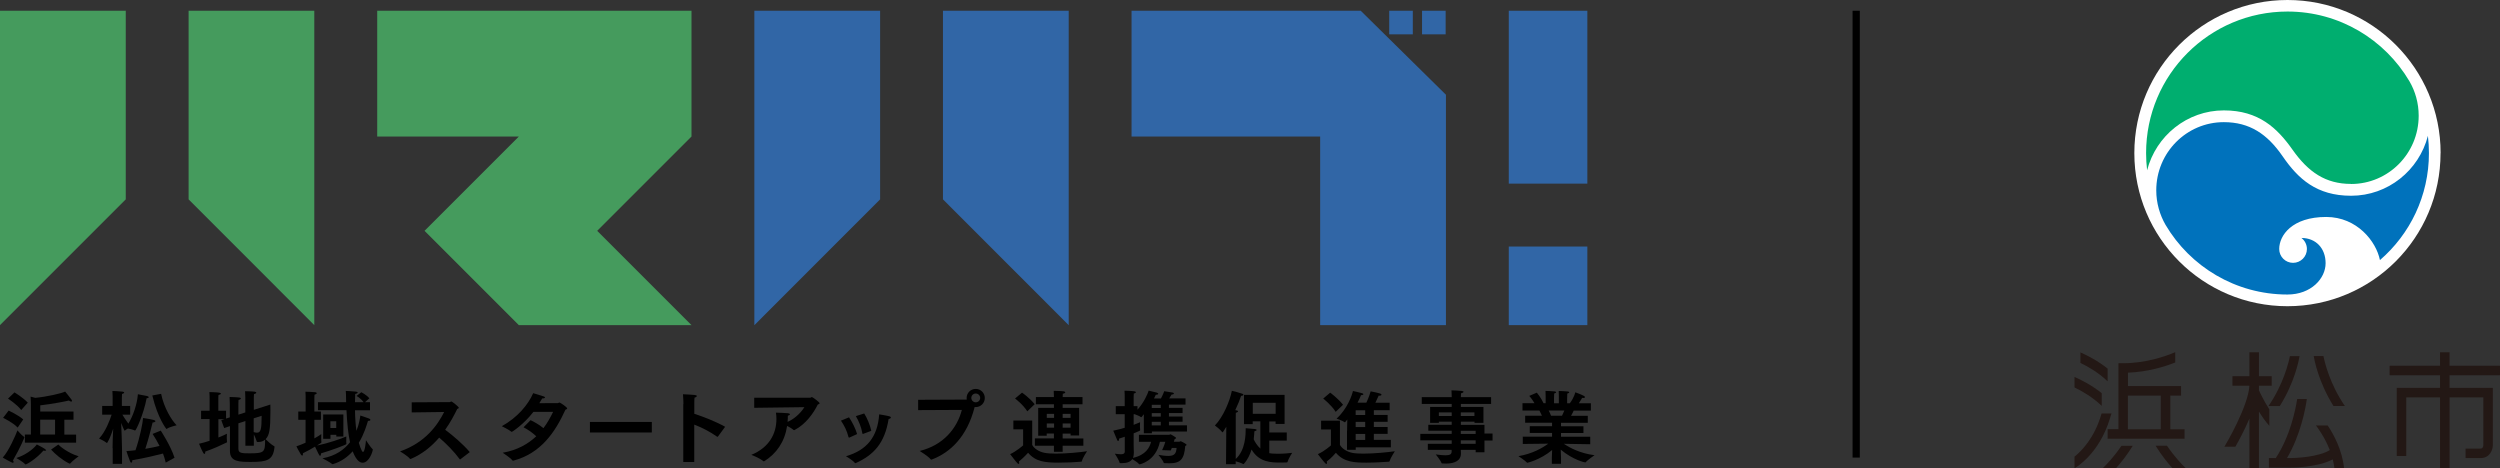
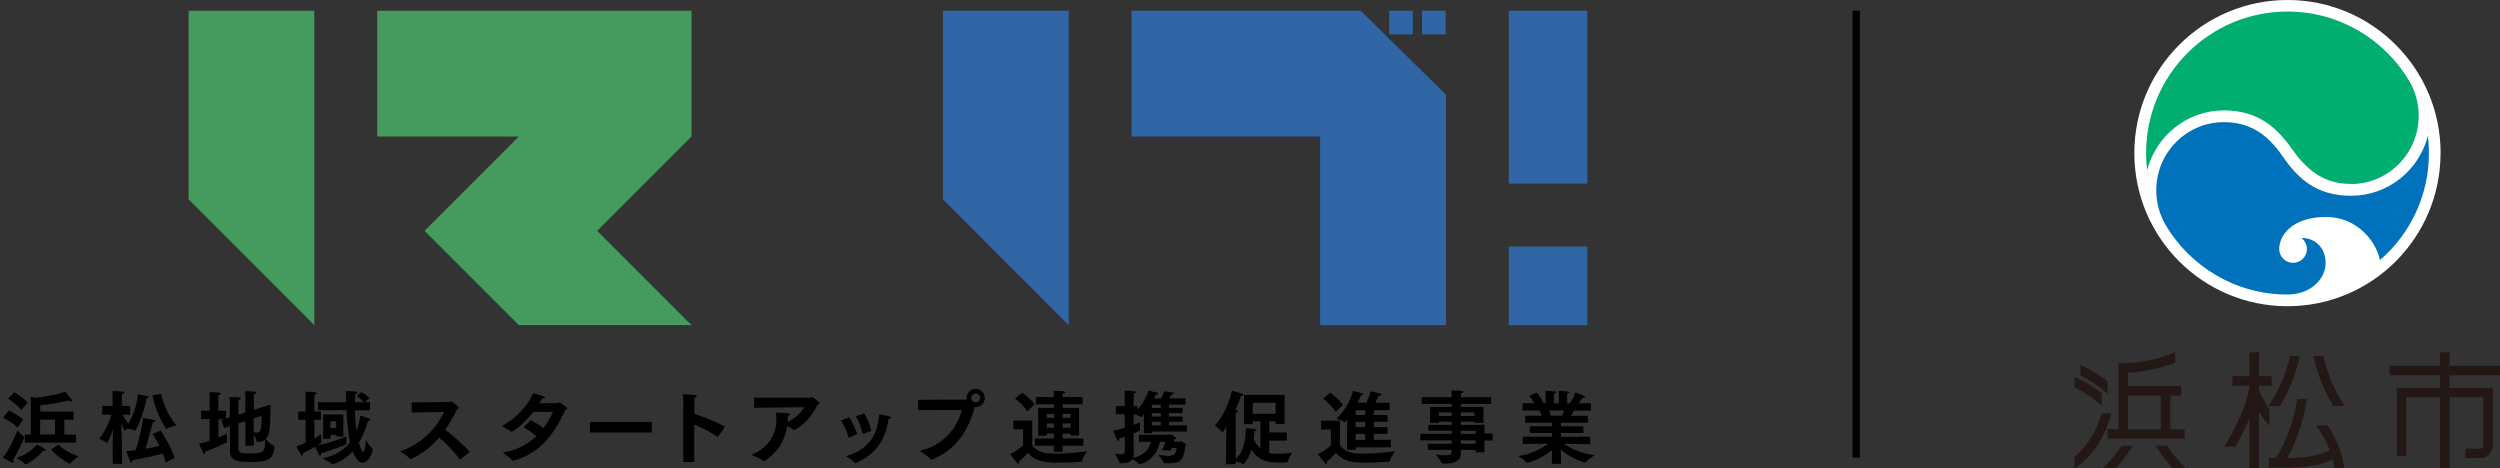
<svg xmlns="http://www.w3.org/2000/svg" id="_レイヤー_2" data-name="レイヤー 2" viewBox="0 0 346.49 64.92">
  <rect x="0" y="0" width="346.49" height="64.92" fill="#333333" stroke="none" />
  <defs>
    <style>
      .cls-1, .cls-2 {
        fill: none;
      }

      .cls-1, .cls-3, .cls-4, .cls-5, .cls-6, .cls-7, .cls-8, .cls-9 {
        stroke-width: 0px;
      }

      .cls-2 {
        stroke: #000;
        stroke-miterlimit: 10;
      }

      .cls-4 {
        fill: #459b5d;
      }

      .cls-5 {
        fill: #3166a6;
      }

      .cls-6 {
        fill: #231815;
      }

      .cls-7 {
        fill: #fff;
      }

      .cls-8 {
        fill: #00ae6f;
      }

      .cls-9 {
        fill: #0072bc;
      }
    </style>
  </defs>
  <g id="text">
    <g>
      <g>
        <g>
          <path class="cls-6" d="m292.11,59.49v1.32h10.66v-1.32h-1.97v-4.66h1.49v-1.32h-7.36v-1.86c2.72-.1,5.07-.83,6.55-1.41v-1.43c-1.39.59-4.11,1.53-7.21,1.53h-.66v9.14h-1.49Zm2.81-4.66h4.55v4.66h-4.55v-4.66Z" />
          <path class="cls-6" d="m320.97,58.96c.18.23,1.21,1.56,1.93,3.42-1.51.94-4.57,1.12-5.72,1.11h-.21c1.89-3.23,2.56-6.83,2.75-8.19h-1.34c-.23,1.49-.98,5.18-2.97,8.19h-.95v1.32h2.71c.44,0,3.96.01,6.14-1.14.1.4.18.82.24,1.25h1.33c-.26-2.59-1.49-4.79-2.27-5.95h-1.63Z" />
          <path class="cls-6" d="m339.5,48.82h-1.32v1.87h-6.99v1.32h6.99v1.75h-6v9.44h1.32v-8.12h4.68v9.84h1.32v-9.84h4.68v6.59c0,.22-.08.5-.38.5h-2.08v1.32h2.08c1.25,0,1.7-1.09,1.7-1.82v-7.91h-6v-1.75h6.99v-1.32h-6.99v-1.87Z" />
          <path class="cls-6" d="m292.65,57.3h-1.38l-.07.24c-.96,3.21-2.73,4.99-3.68,5.75v1.61h0c.14-.08,3.42-1.93,4.93-6.97l.19-.62Z" />
          <path class="cls-6" d="m291.29,56.24v-1.75c-1.35-1.08-2.77-1.81-3.77-2.25v1.46c1.08.52,2.48,1.33,3.68,2.47l.09.08Z" />
-           <path class="cls-6" d="m292.11,52.84v-1.75c-1.35-1.08-2.77-1.81-3.77-2.25v1.46c1.08.52,2.48,1.33,3.68,2.47l.09.08Z" />
+           <path class="cls-6" d="m292.11,52.84c-1.35-1.08-2.77-1.81-3.77-2.25v1.46c1.08.52,2.48,1.33,3.68,2.47l.09.08Z" />
          <path class="cls-6" d="m314.4,56.28h1.57c2.07-3.31,2.65-6.37,2.74-6.92h-1.34c-.18.9-.9,3.91-2.97,6.92h0Z" />
          <path class="cls-6" d="m320.67,49.35c.09.55.67,3.61,2.74,6.92h1.58c-2.07-3.01-2.79-6.02-2.97-6.92h-1.34Z" />
          <path class="cls-6" d="m291.39,64.92h1.85c.68-.75,1.52-1.79,2.35-3.13h-1.57c-1.05,1.55-2.05,2.59-2.62,3.13Z" />
          <path class="cls-6" d="m300.33,61.78h-1.57c.83,1.34,1.67,2.38,2.35,3.13h1.85c-.57-.54-1.57-1.59-2.62-3.13Z" />
          <path class="cls-6" d="m314.51,59.01h.01v-2.28c-.75-1.15-1.3-2.32-1.44-2.64v-.63h1.77v-1.32h-1.77v-3.32h-1.32v3.32h-2.35v1.32h2.35c-.17,2.82-3.14,7.92-3.47,8.46h1.52c.48-.84,1.27-2.31,1.95-3.9v6.89h1.32v-7.87c.41.67.9,1.37,1.43,1.97Z" />
        </g>
        <g>
          <rect class="cls-1" x="324.6" y="25.49" width="1.62" height="1.62" />
          <rect class="cls-1" x="316.24" y="20.4" width="1.62" height="1.62" transform="translate(47.32 189.18) rotate(-35.74)" />
          <rect class="cls-1" x="295.83" y="20.41" width="1.62" height="1.62" />
          <rect class="cls-1" x="336.62" y="20.41" width="1.62" height="1.62" />
          <rect class="cls-1" x="316.22" y="40.81" width="1.62" height="1.62" />
-           <rect class="cls-1" x="316.23" y=".01" width="1.62" height="1.62" />
          <g>
            <path class="cls-7" d="m338.25,21.22c0,11.72-9.5,21.22-21.22,21.22s-21.22-9.5-21.22-21.22S305.32,0,317.04,0s21.22,9.5,21.22,21.22Z" />
            <path class="cls-8" d="m325.85,25.5c5.17,0,9.37-4.23,9.37-9.46,0-1.74-.47-3.39-1.29-4.79-3.41-5.77-9.7-9.65-16.89-9.65-10.83,0-19.6,8.78-19.6,19.61,0,.81.05,1.6.14,2.39,1.23-4.77,5.53-8.3,10.64-8.3,4.83,0,7.4,2.45,9.53,5.47,2.19,3.1,4.58,4.72,8.1,4.72Z" />
            <path class="cls-9" d="m325.86,27.13c5.11,0,9.41-3.53,10.64-8.3.09.78.14,1.58.14,2.39,0,5.93-2.63,11.24-6.79,14.83-.51-2.58-3.17-5.98-7.45-5.98-4.74,0-6.51,2.56-6.51,4.44,0,1.06.86,1.92,1.92,1.92s1.92-.86,1.92-1.92c0-.62-.3-1.18-.76-1.53,1.97,0,3.35,1.4,3.35,3.5s-1.99,4.34-5.29,4.34c-7.19,0-13.48-3.88-16.89-9.65-.81-1.4-1.29-3.05-1.29-4.79,0-5.22,4.19-9.45,9.36-9.45,3.57,0,6.02,1.63,8.16,4.74,2.14,3.11,4.7,5.46,9.47,5.46Z" />
          </g>
        </g>
      </g>
      <g>
        <g>
          <path class="cls-3" d="m3.34,60.54s.04.04.04.07c0,.06-.54,1.39-1.58,3.19.06.08.09.17.09.22,0,.08-.04.12-.11.12-.02,0-.06-.01-.09-.02-.44-.19-1.31-.7-1.31-.7.87-.96,1.78-3.1,2.04-3.77,0,0,.56.67.92.9Zm-2.14-3.64s1.39.66,2.02,1.23l-.77,1.13c-.65-.7-2.02-1.35-2.02-1.35l.77-1.01Zm.8-2.52s1.23.74,1.85,1.43l-.91,1.02c-.59-.79-1.83-1.58-1.83-1.58l.89-.86Zm4.4,8.01c0,.06-.08.09-.18.09-.06,0-.13-.01-.2-.03-1.07,1.22-2.33,1.92-2.48,1.92-.02,0-.03-.01-.06-.03-.24-.31-1.22-.86-1.22-.86,1.69-.55,2.68-1.62,2.84-1.88,1.07.54,1.28.71,1.28.8Zm-2.95-2.17h.83v-4.13s0-.71-.04-1.12c0,0,.58.16.64.17,1.57-.14,3.71-.63,4.15-.87,0,0,.67.81.87,1.1.06.08.08.14.08.19,0,.06-.03.1-.1.1-.08,0-.19-.04-.33-.15-.27.08-2.33.49-3.97.67v.86h4.61v1.13h-1.27v2.06h1.63v1.12H3.45v-1.12Zm4.18,0v-2.06h-2.06v2.06h2.06Zm.45,1.39c.2.24,1.38,1.2,2.82,1.63,0,0-.87.63-1.16.99-.02.02-.04.03-.07.03-.01,0-.03,0-.06-.01-1.05-.53-1.95-1.3-2.53-1.94l1-.7Z" />
          <path class="cls-3" d="m15.6,62.12c0-.76.04-1.84.09-2.72-.21.66-.49,1.42-.81,1.94-.02.03-.04.06-.07.06-.01,0-.02-.01-.03-.02-.23-.22-1.05-.6-1.05-.6.87-.91,1.48-2.49,1.74-3.31h-1.31v-1.21h1.45v-1.25s-.01-.52-.03-.82c0,0,.97.03,1.42.09.14.02.21.07.21.13s-.11.15-.3.19c-.02.2-.02.54-.02.54v1.12h1.15v1.21h-1.08c.19.32.48.77.83,1.24.66-1.06,1.22-2.71,1.32-4.07.14.03,1.1.2,1.29.25.14.04.21.11.21.17,0,.08-.11.13-.29.14-.41,2.19-1.45,4.47-1.6,4.47-.01,0-.02,0-.04-.01-.2-.1-.63-.21-.95-.27-.17.09-.32.19-.41.28-.01.01-.03.02-.04.02-.08,0-.46-1.03-.49-1.08.04,1,.12,2.83.12,3.58v2.1h-1.29v-2.17Zm7.37,2c-.1-.44-.23-.86-.38-1.26-.92.24-2.61.65-4.25.92,0,.22-.07.35-.14.35-.06,0-.12-.07-.18-.2-.13-.34-.45-1.21-.5-1.41.4-.02.83-.07,1.26-.12.62-1.8,1.02-3.85,1.05-4.47,0,0,1.06.16,1.49.28.15.04.22.1.22.17,0,.09-.18.17-.39.18-.1.42-.54,2.23-1.01,3.65.79-.13,1.49-.29,1.97-.41-.29-.58-.61-1.12-.96-1.66l1.13-.46s1.38,2.1,1.91,3.76l-1.24.69Zm-.64-9.54c.4,1.97,1.47,3.69,2.15,4.36,0,0-1.03.24-1.37.5-.02.02-.03.02-.04.02s-1.19-1.43-1.96-4.65l1.23-.23Z" />
          <path class="cls-3" d="m29.05,58.08h-1.18v-1.15h1.18v-1.77s0-.52-.03-.82c0,0,1.01.02,1.35.08.15.02.24.08.24.14,0,.06-.1.13-.33.19-.02.13-.02.53-.02.53v1.65h1.07v1.08l.52-.17v-1.87s-.01-.72-.03-.95c0,0,1.14.03,1.38.08.12.02.18.07.18.13s-.1.16-.32.2c-.01.13-.02.51-.02.51v1.53l.96-.31v-2.08s-.01-.6-.03-.86c0,0,1.12.02,1.36.07.12.02.19.08.19.13,0,.08-.1.15-.32.2-.01.13-.02.44-.02.44v1.74l2.29-.73c0,.21.01.49.01.8,0,2.63-.13,3.46-.67,4,.2.2.84.8,1.17.96.06.02.07.05.07.09,0,.02-.01.06-.01.09-.19,1.78-1.06,2.01-3.21,2.01-1.64,0-2.96,0-2.96-1.5v-3.46l-.8.27-.4-1.09.45-.14h-.85v2.54c.55-.22.98-.42,1.18-.53,0,0-.02.3-.02.59,0,.19.01.38.03.49.01.02.01.04.01.06,0,.05-.02.07-.08.09-.77.38-1.74.82-2.94,1.25v.08c0,.15-.04.24-.11.24-.06,0-.11-.04-.17-.14-.27-.48-.58-1.27-.58-1.27.45-.1.96-.24,1.46-.41v-2.98Zm4.95.28l-.96.31v3.54c0,.6.49.62,1.54.62,2.09,0,2.16-.17,2.16-1.9-.23.21-.55.33-.94.33h-.09c-.11,0-.12-.02-.13-.08-.06-.24-.25-.67-.4-.98v1.58h-1.17v-3.42Zm1.17,1.53c.15.04.31.08.44.08.55,0,.65-.52.65-2.34l-1.1.35v1.91Z" />
          <path class="cls-3" d="m42.36,58.18h-1.02v-1.14h1.02v-2.02s0-.42-.03-.73c0,0,1.04.02,1.37.07.12.02.2.08.2.14s-.09.14-.31.2c-.02.17-.02.44-.02.44v1.9h.91v1.14h-.91v2.58c.43-.24.79-.46.96-.6,0,0-.01.27-.01.54,0,.24.01.48.03.59v.03s-.02.04-.06.07c-.2.13-.39.24-.56.36,1.57-.32,3.31-.92,4.07-1.26,0,0-.01.3-.01.58,0,.19,0,.37.02.45v.02c0,.1-2.21.92-3.51,1.29-.02.24-.08.35-.14.35-.09,0-.28-.37-.7-1.28-.43.28-.92.54-1.68.92,0,.04.01.08.01.11,0,.14-.04.21-.11.21-.04,0-.11-.04-.18-.14-.24-.37-.62-1.14-.62-1.14.4-.13.84-.31,1.27-.5v-3.19Zm1.69-2.44h3.92c0-.2-.01-.41-.01-.62,0-.31-.01-.62-.04-.94,0,0,1.06.05,1.44.1.14.02.21.07.21.13s-.11.14-.34.19c-.01.4-.02.77-.03,1.14h1.19c-.45-.61-.98-.86-.98-.86l.67-.52s.7.35,1.11.84l-.6.54h.69v1.12h-2.08c.02,1.14.09,2.08.2,2.85.41-1.02.51-1.89.54-2.12,0,0,.87.28,1.22.42.11.04.18.12.18.18,0,.08-.1.14-.28.14h-.06c-.18.58-.53,1.83-1.27,3.04,0,0,.37,1.27.58,1.27.25,0,.39-1.27.41-1.63,0,0,.66,1.03.93,1.24.02.01.02.03.02.04,0,.3-.53,1.84-1.4,1.84-.23,0-.8-.06-1.39-1.58-.69.76-1.57,1.43-2.72,1.77-.02.01-.04.01-.07.01-.01,0-.03,0-.06-.02-.24-.23-1.34-.79-1.34-.79,1.85-.33,3.04-1.23,3.82-2.23-.24-1.1-.4-2.52-.49-4.44h-3.95v-1.12Zm.74,1.7h2.8v3.06h-.98v-.24h-.81v.56h-1.01v-3.39Zm1.81,1.88v-.93h-.81v.93h.81Z" />
          <path class="cls-3" d="m57.06,55.76l5.27-.03c.1,0,.14-.09.23-.09.1,0,1.03.74,1.03.87,0,.07-.07.12-.22.17-.41.84-.95,1.87-1.67,2.88,1.1.82,2.49,2.01,3.41,3.1l-1.31,1s-.03.02-.04.02-.02-.01-.04-.03c-.79-1.08-1.87-2.16-2.85-3-1.01,1.17-2.29,2.26-3.92,2.95-.02,0-.03.01-.06.01-.03,0-.07-.01-.09-.04-.29-.38-1.35-1.01-1.35-1.01,3.56-1.25,5.21-3.68,6.11-5.46l-4.5.06v-1.38Z" />
          <path class="cls-3" d="m73.53,58.23c.49.23,1.18.61,1.79,1.11.56-.74.98-1.52,1.34-2.26h-2.73c-1.37,1.78-2.96,2.78-3,2.78-.02,0-.03-.01-.06-.03-.37-.3-1.32-.76-1.32-.76,2.17-1.21,3.64-2.96,4.35-4.58,1.58.48,1.63.49,1.63.59,0,.09-.14.14-.32.14h-.06c-.13.23-.27.45-.4.66,1.18,0,2.56,0,2.57-.01.1-.01.13-.08.21-.08.14,0,1.08.66,1.08.81,0,.08-.1.14-.24.18-1.42,3.11-3.39,6.04-7.2,7.06-.02.01-.03.01-.06.01-.03,0-.07-.01-.09-.04-.32-.4-1.35-1.06-1.35-1.06,2.05-.36,3.53-1.23,4.65-2.28-.52-.5-1.08-.89-1.76-1.25l.96-.97Z" />
          <path class="cls-3" d="m81.76,58.48h8.58v1.46h-8.58v-1.46Z" />
          <path class="cls-3" d="m94.72,56.01s-.01-.88-.06-1.37c1.74.09,1.91.1,1.91.25,0,.08-.09.17-.31.22-.03.23-.03.52-.03.67v1.57c1.31.42,3.09,1.13,4.27,1.8l-1,1.36s-.03.03-.06.03c-.01,0-.03-.01-.06-.02-1.04-.73-2.12-1.27-3.16-1.67v5.18h-1.52v-8.03Z" />
          <path class="cls-3" d="m104.55,55.12h7.77c.08-.01.13-.09.21-.09.07,0,1.06.69,1.06.86,0,.07-.08.13-.25.18-.58,1.17-1.64,2.71-3.22,3.53-.02.02-.04.02-.07.02s-.04-.01-.07-.03c-.19-.18-.55-.39-.89-.56-.33,2.2-1.47,3.83-3.16,4.89-.03.01-.04.02-.07.02-.03,0-.06-.01-.08-.03-.5-.44-1.65-.87-1.65-.87,2.49-1.02,3.48-2.95,3.48-4.97,0-.29-.02-.59-.07-.88,0,0,1.46.04,1.67.08.19.03.27.09.27.14,0,.08-.11.16-.29.21,0,.27,0,.51-.03.76v.09c1.18-.52,2.01-1.52,2.33-2.04l-6.96.09v-1.39Z" />
          <path class="cls-3" d="m117.67,57.84c.41.59.9,1.54,1.12,2.32l-1.05.48s-.04.01-.07.01c-.03,0-.06-.02-.08-.1-.2-.84-.61-1.63-1.04-2.25l1.12-.46Zm4.2-.41s1.02.16,1.4.27c.14.04.2.1.2.16,0,.09-.12.18-.31.21-.54,3.34-2.04,4.97-4.55,6.11-.02.01-.04.01-.06.01-.03,0-.06-.01-.07-.03-.25-.34-1.12-.86-1.23-.93,2.89-.84,4.38-2.67,4.6-5.79Zm-2.09-.12c.4.64.8,1.58.98,2.4q-1.08.42-1.12.42s-.03.01-.06.01c-.03,0-.04-.02-.06-.09-.15-.87-.49-1.67-.9-2.38l1.14-.36Z" />
          <path class="cls-3" d="m127.26,55.41l6.67-.03s.03,0,.06-.01c-.01-.07-.02-.13-.02-.21,0-.7.56-1.26,1.26-1.26s1.26.56,1.26,1.26-.56,1.26-1.26,1.26h-.15c-1.05,4.13-3.4,6.31-5.92,7.26-.03.01-.06.02-.08.02-.03,0-.07-.01-.1-.05-.33-.43-1.52-1.15-1.52-1.15,3.32-.8,5.21-3.19,5.85-5.69l-6.06.03v-1.43Zm7.97.35c.34,0,.62-.27.62-.61s-.28-.61-.62-.61-.61.28-.61.61.28.61.61.61Z" />
          <path class="cls-3" d="m141.83,59.5h-1.38v-1.22h2.61v3.39c.27.49.92.94,1.71,1.09.4.08.96.11,1.58.11,1.47,0,3.32-.18,4.31-.33,0,0-.62.91-.72,1.39-.01.06-.04.06-.1.06-.76.07-1.95.13-3.08.13-1.95,0-3.23-.13-4.27-1.37,0,0-.6.67-1.27,1.21.03.09.04.15.04.22,0,.08-.02.12-.08.12-.03,0-.1-.03-.17-.1-.24-.24-1.01-1.26-1.01-1.26.85-.37,1.8-1.21,1.8-1.21v-2.23Zm-.18-5.08s1.02.69,1.75,1.6l-1.02.99c-.61-.97-1.7-1.78-1.7-1.78l.97-.81Zm1.78,6.34h2.64v-.67h-1v.3h-1.18v-3.86h2.18v-.5h-2.5v-1h2.5c0-.12-.01-.56-.03-.86,0,0,1.17.02,1.4.07.12.02.2.08.2.14,0,.08-.11.15-.34.19-.01.16-.02.37-.02.46h2.75v1h-2.75v.5h2.28v3.82h-1.18v-.25h-1.1v.67h2.87v1.01h-2.87v.84h-1.21v-.84h-2.64v-1.01Zm2.66-2.85v-.55h-1.01v.55h1.01Zm0,1.36v-.58h-1.01v.58h1.01Zm2.29-1.36v-.55h-1.1v.55h1.1Zm0,1.36v-.58h-1.1v.58h1.1Z" />
          <path class="cls-3" d="m155.87,60.54c-.23.08-.5.17-.77.25v.03c0,.21-.07.3-.13.3-.04,0-.1-.04-.13-.12-.18-.4-.55-1.31-.55-1.31.6-.13,1.13-.26,1.59-.4v-1.88h-1.24v-1.12h1.24v-1.32s0-.49-.03-.82c0,0,.97.02,1.36.08.14.02.22.08.22.14s-.09.13-.29.17c-.01.15-.02.43-.02.43v1.32h.53v.49c.89-.98,1.42-2.19,1.55-2.64,0,0,.96.22,1.11.27.14.04.22.11.22.17,0,.07-.11.13-.34.13-.04.11-.14.3-.25.52h.96c.25-.44.46-1.01.46-1.01,0,0,.92.14,1.17.19.09.01.17.08.17.13,0,.07-.09.13-.33.15-.07.13-.19.34-.32.53h2.26v.86h-2.3v.45h1.89v.72h-1.89v.48h1.89v.72h-1.89v.5h2.5v.86h-4.86v.24h-1.12v-2.64c-.09.13-.19.25-.29.37-.02.02-.04.04-.07.04s-.03,0-.06-.02c-.14-.12-.59-.3-.85-.39h-.14v1.47c.41-.15.71-.29.89-.36,0,0-.02.3-.02.59,0,.19.01.37.03.48v.03c0,.07-.03.09-.9.44v1.6c0,.54.03.95.03,1.03,0,.31-.04.56-.13.77,1.77-.39,2.32-1.43,2.52-2.23h-1.69v-.97s4.2,0,4.2,0c.06,0,.11-.07.17-.07.07,0,.63.35.7.41.06.04.08.08.08.11,0,.07-.09.1-.19.14-.04.12-.09.24-.12.37h.77c.06,0,.12-.07.2-.07.01,0,.52.25.73.41.04.03.07.07.07.09,0,.07-.1.12-.19.16-.14,1.8-.62,2.4-2.19,2.4-.22,0-.45-.01-.67-.02-.12,0-.13-.03-.13-.07-.06-.28-.73-1.08-.73-1.08.45.08.95.15,1.37.15.87,0,1.1-.34,1.15-1.11h-.66c-.04.12-.09.23-.14.35,0,0-.82-.04-1.13-.04h-.08c.3-.6.43-1.09.45-1.16h-.75c-.58,2.74-2.82,3.13-2.83,3.13-.02,0-.04-.01-.06-.03-.12-.19-.64-.52-.94-.7-.28.41-.77.56-1.45.56h-.2c-.09,0-.1-.04-.11-.07-.09-.39-.66-1.24-.66-1.24.31.03.6.08.83.08.33,0,.55-.09.55-.38v-2.06Zm5.01-3.99v-.45h-1.25v.45h1.25Zm0,1.19v-.48h-1.25v.48h1.25Zm0,1.22v-.5h-1.25v.5h1.25Z" />
          <path class="cls-3" d="m169.97,59.13c-.35.6-.5.79-.53.79-.01,0-.02,0-.03-.01-.27-.38-1.03-.94-1.03-.94,1.16-1.18,2.1-3.47,2.35-4.81.3.06,1.16.31,1.45.41.11.03.15.09.15.13,0,.08-.12.16-.3.16h-.02c-.14.46-.43,1.18-.81,1.99.03,0,.07.01.09.01.21.03.3.09.3.14,0,.08-.14.17-.31.21-.01.09-.01.64-.01.64v5.76c1.36-1.23,1.38-3.4,1.38-4.26,0,0,1.06.08,1.27.11.15.02.25.08.25.14,0,.05-.1.12-.32.18-.01.12-.02.54-.09,1.11.18.39.48.88.92,1.28v-3.77h-1.06v.38h-1.21v-4.05h5.63v4.03h-1.25v-.35h-.87v1.53h2.42v1.13h-2.42v1.74c.17.03.5.08,1.18.08.77,0,1.58-.07,1.99-.13,0,0-.53.83-.65,1.27-.01.04-.04.06-.09.06-.2.01-.49.02-.81.02-1.32,0-3.03-.01-4.08-1.81-.21.69-.54,1.41-1.06,1.98-.02.03-.04.04-.07.04-.01,0-.03,0-.04-.01-.23-.14-.72-.29-1.03-.38v.41h-1.34l.04-5.19Zm6.83-1.78v-1.52s-3.17,0-3.17,0v1.52h3.17Z" />
          <path class="cls-3" d="m184.48,59.52h-1.38v-1.22h2.61v3.36c.28.51.96.97,1.8,1.12.39.07.91.09,1.47.09,1.46,0,3.29-.18,4.34-.33,0,0-.61.94-.73,1.37-.01.04-.02.07-.1.08-.77.05-1.96.13-3.08.13-1.6,0-3.14-.03-4.26-1.37,0,0-.6.72-1.27,1.22.03.08.04.16.04.21,0,.07-.03.12-.08.12s-.1-.03-.18-.11c-.24-.24-1.01-1.25-1.01-1.25.93-.4,1.81-1.21,1.81-1.21v-2.21Zm-.11-5.09s1.04.75,1.77,1.67l-1.02.98c-.61-.97-1.73-1.84-1.73-1.84l.97-.82Zm2.33,5.29c0-.19.02-.92.03-1.58-.09.12-.19.24-.28.35-.02.02-.03.04-.06.04-.01,0-.02,0-.04-.02-.22-.18-1.11-.49-1.11-.49,1.52-1.37,2.17-3.32,2.27-3.83.08.02.94.2,1.28.31.1.03.17.09.17.13,0,.08-.1.13-.33.14-.06.17-.22.55-.48,1.04h1.22c.34-.7.56-1.42.6-1.57.17.02,1.12.23,1.31.3.12.04.19.11.19.17,0,.07-.1.13-.28.13-.03,0-.08-.01-.11-.01,0,0-.22.49-.46.99h1.98v1.03h-2.19v.66h1.91v.95h-1.91v.72h1.91v.95h-1.91v.83h2.36v1.04h-4.87v.34h-1.21v-2.63Zm2.51-2.2v-.66h-1.32v.66h1.32Zm0,1.67v-.72h-1.32v.72h1.32Zm0,1.78v-.83h-1.32v.83h1.32Z" />
          <path class="cls-3" d="m197.9,61.51h3.3v-.48h-4.35v-.9h4.35v-.43h-3.24v-.82h3.24v-.44h-1.78v.17h-1.21v-2.21h2.99v-.42h-4.15v-.94h4.15v-.15s-.01-.38-.03-.79c.2.01,1.08.03,1.42.08.18.02.25.07.25.12,0,.08-.15.17-.35.21-.02.19-.02.45-.02.45v.08h4.19v.94h-4.19v.42h3.13v2.21h-1.24v-.17h-1.89v.44h3.27v1.21h1.12v.97h-1.12v1.62h-1.22v-.33h-2.06c.01.29.02.5.02.55,0,.87-.79,1.35-2.06,1.35-.17,0-.34,0-.53-.02-.06,0-.1-.01-.11-.07-.08-.3-.79-1.18-.79-1.18.55.08,1.01.12,1.35.12.58,0,.85-.13.85-.52v-.23h-3.3v-.84Zm3.3-3.85v-.5h-1.78v.5h1.78Zm3.15,0v-.5h-1.89v.5h1.89Zm.17,2.48v-.43h-2.06v.43h2.06Zm0,1.37v-.48h-2.06v.48h2.06Z" />
          <path class="cls-3" d="m211.08,60.52h4.03v-.52h-3.09v-.93h3.09v-.48h-3.73v-.97h2.33c-.12-.27-.25-.53-.35-.72h-2.35v-1.02h1.66c-.33-.58-.72-1.01-.72-1.01l1.05-.45s.6.73.93,1.46h.29v-.96c0-.19,0-.46-.02-.74,0,0,1.07.03,1.28.07.12.01.19.07.19.12s-.08.12-.27.17c-.02.28-.02.69-.02.69v.66h.67v-.98c0-.19,0-.48-.02-.72,0,0,1.06.03,1.28.07.11.01.18.07.18.12s-.08.12-.27.17c-.01.25-.02.67-.02.67v.67h.37c.62-.81.76-1.52.76-1.52,0,0,.89.32,1.21.51.09.06.13.11.13.16,0,.07-.08.12-.22.12-.04,0-.1-.01-.17-.02,0,0-.21.38-.46.75h1.67v1.02h-2.38c-.08.18-.21.44-.37.72h2.32v.97h-3.71v.48h3.11v.93h-3.11v.52h4.05v1.04l-3.65-.06c.81.55,2.23,1.32,4.25,1.58,0,0-.98.66-1.22.97-.02.02-.04.03-.07.03-.08,0-1.66-.33-3.4-1.77.02.42.04.88.04,1.04v.92h-1.27v-.91c0-.11.02-.56.04-1-1.7,1.41-3.45,1.77-3.45,1.77-.01,0-.02-.01-.03-.02-.2-.24-1.19-.9-1.19-.9,1.96-.33,3.35-1.15,4.13-1.73l-3.53.04v-1.03Zm5.41-2.9c.12-.25.23-.5.32-.72h-2.17c.11.19.22.44.33.72h1.52Z" />
        </g>
        <g>
          <g>
            <polygon class="cls-4" points="43.56 45.06 43.56 45.06 43.56 1.49 26.14 1.49 26.14 27.63 43.56 45.06" />
-             <polygon class="cls-4" points="0 45.06 0 45.06 0 1.49 17.43 1.49 17.43 27.63 0 45.06" />
          </g>
          <g>
            <polygon class="cls-5" points="148.11 45.06 148.12 45.06 148.12 1.49 130.69 1.49 130.69 27.63 148.11 45.06" />
-             <polygon class="cls-5" points="104.56 45.06 104.55 45.06 104.55 1.49 121.98 1.49 121.98 27.63 104.56 45.06" />
          </g>
          <polygon class="cls-4" points="58.84 31.99 71.91 45.06 95.84 45.06 82.77 31.99 95.84 18.92 95.84 1.49 52.28 1.49 52.28 18.92 71.91 18.92 58.84 31.99" />
          <g>
            <rect class="cls-5" x="209.11" y="34.17" width="10.89" height="10.89" />
            <rect class="cls-5" x="209.11" y="1.49" width="10.89" height="23.96" />
          </g>
          <g>
            <polygon class="cls-5" points="200.4 45.06 182.97 45.06 182.97 18.92 156.83 18.92 156.83 1.49 188.59 1.49 200.4 13.13 200.4 45.06" />
            <rect class="cls-5" x="192.54" y="1.49" width="3.27" height="3.27" />
            <rect class="cls-5" x="197.09" y="1.49" width="3.27" height="3.27" />
          </g>
        </g>
      </g>
      <line class="cls-2" x1="257.26" y1="1.49" x2="257.26" y2="63.42" />
    </g>
  </g>
</svg>